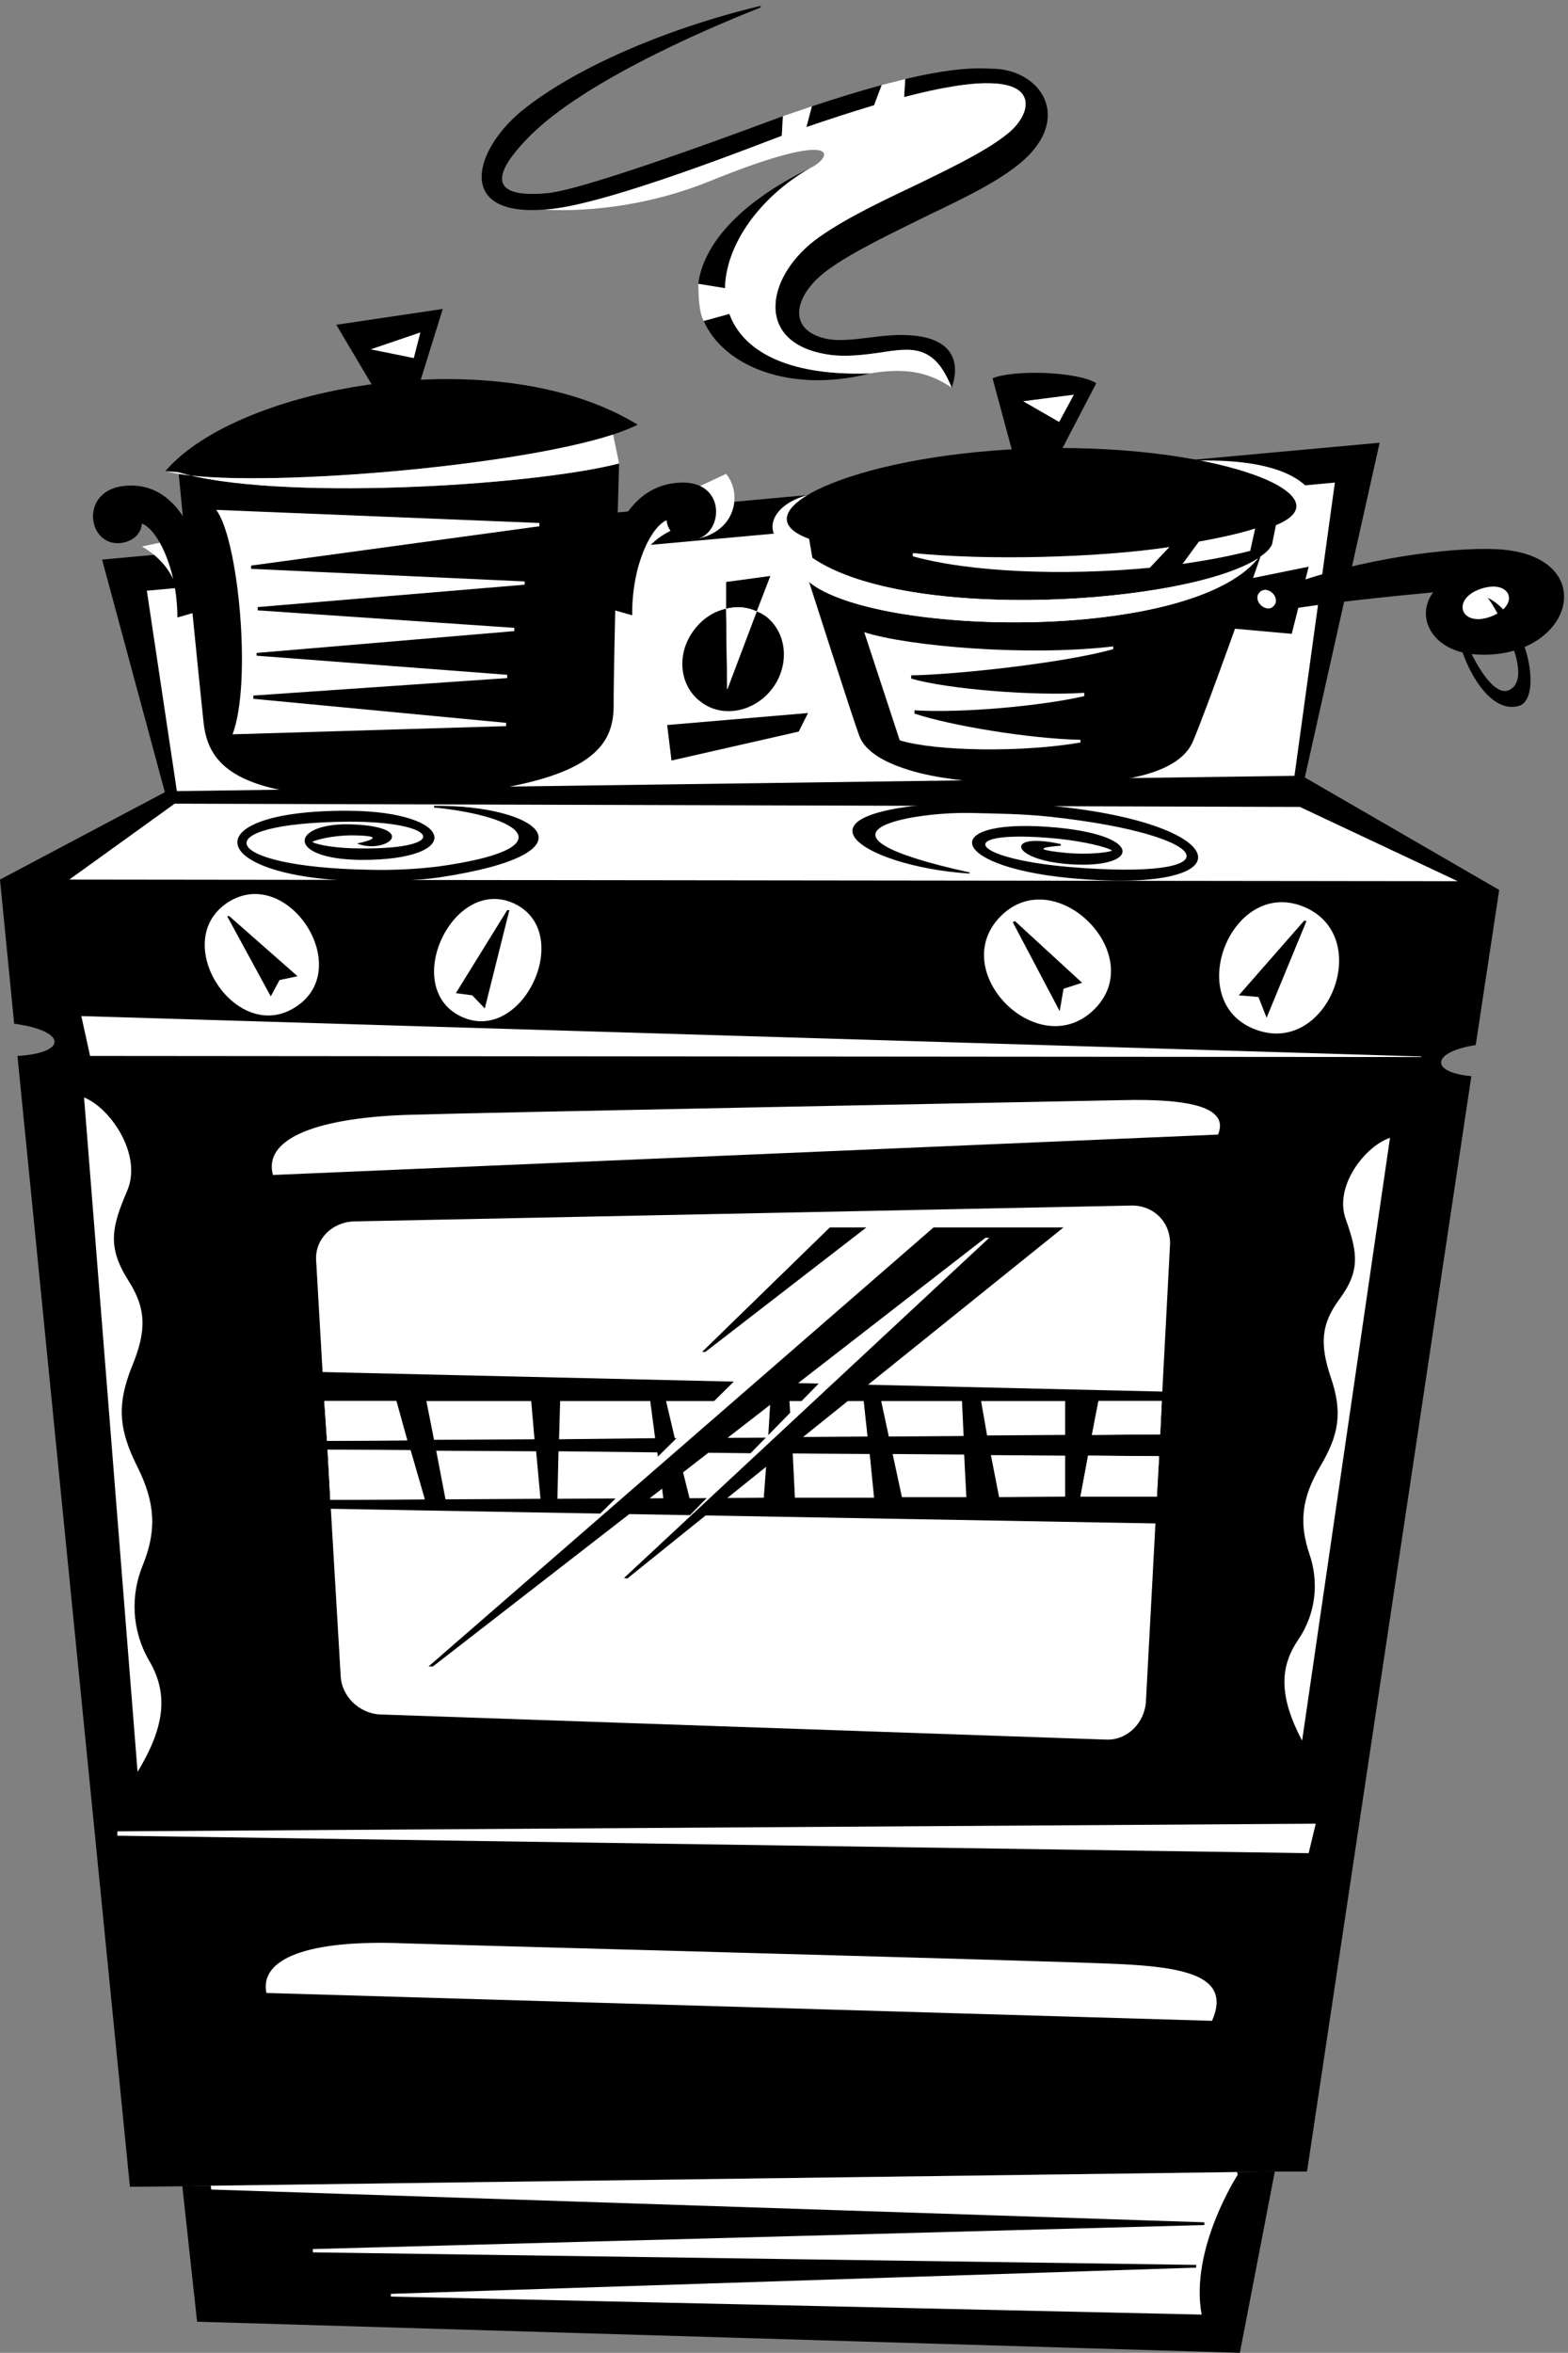
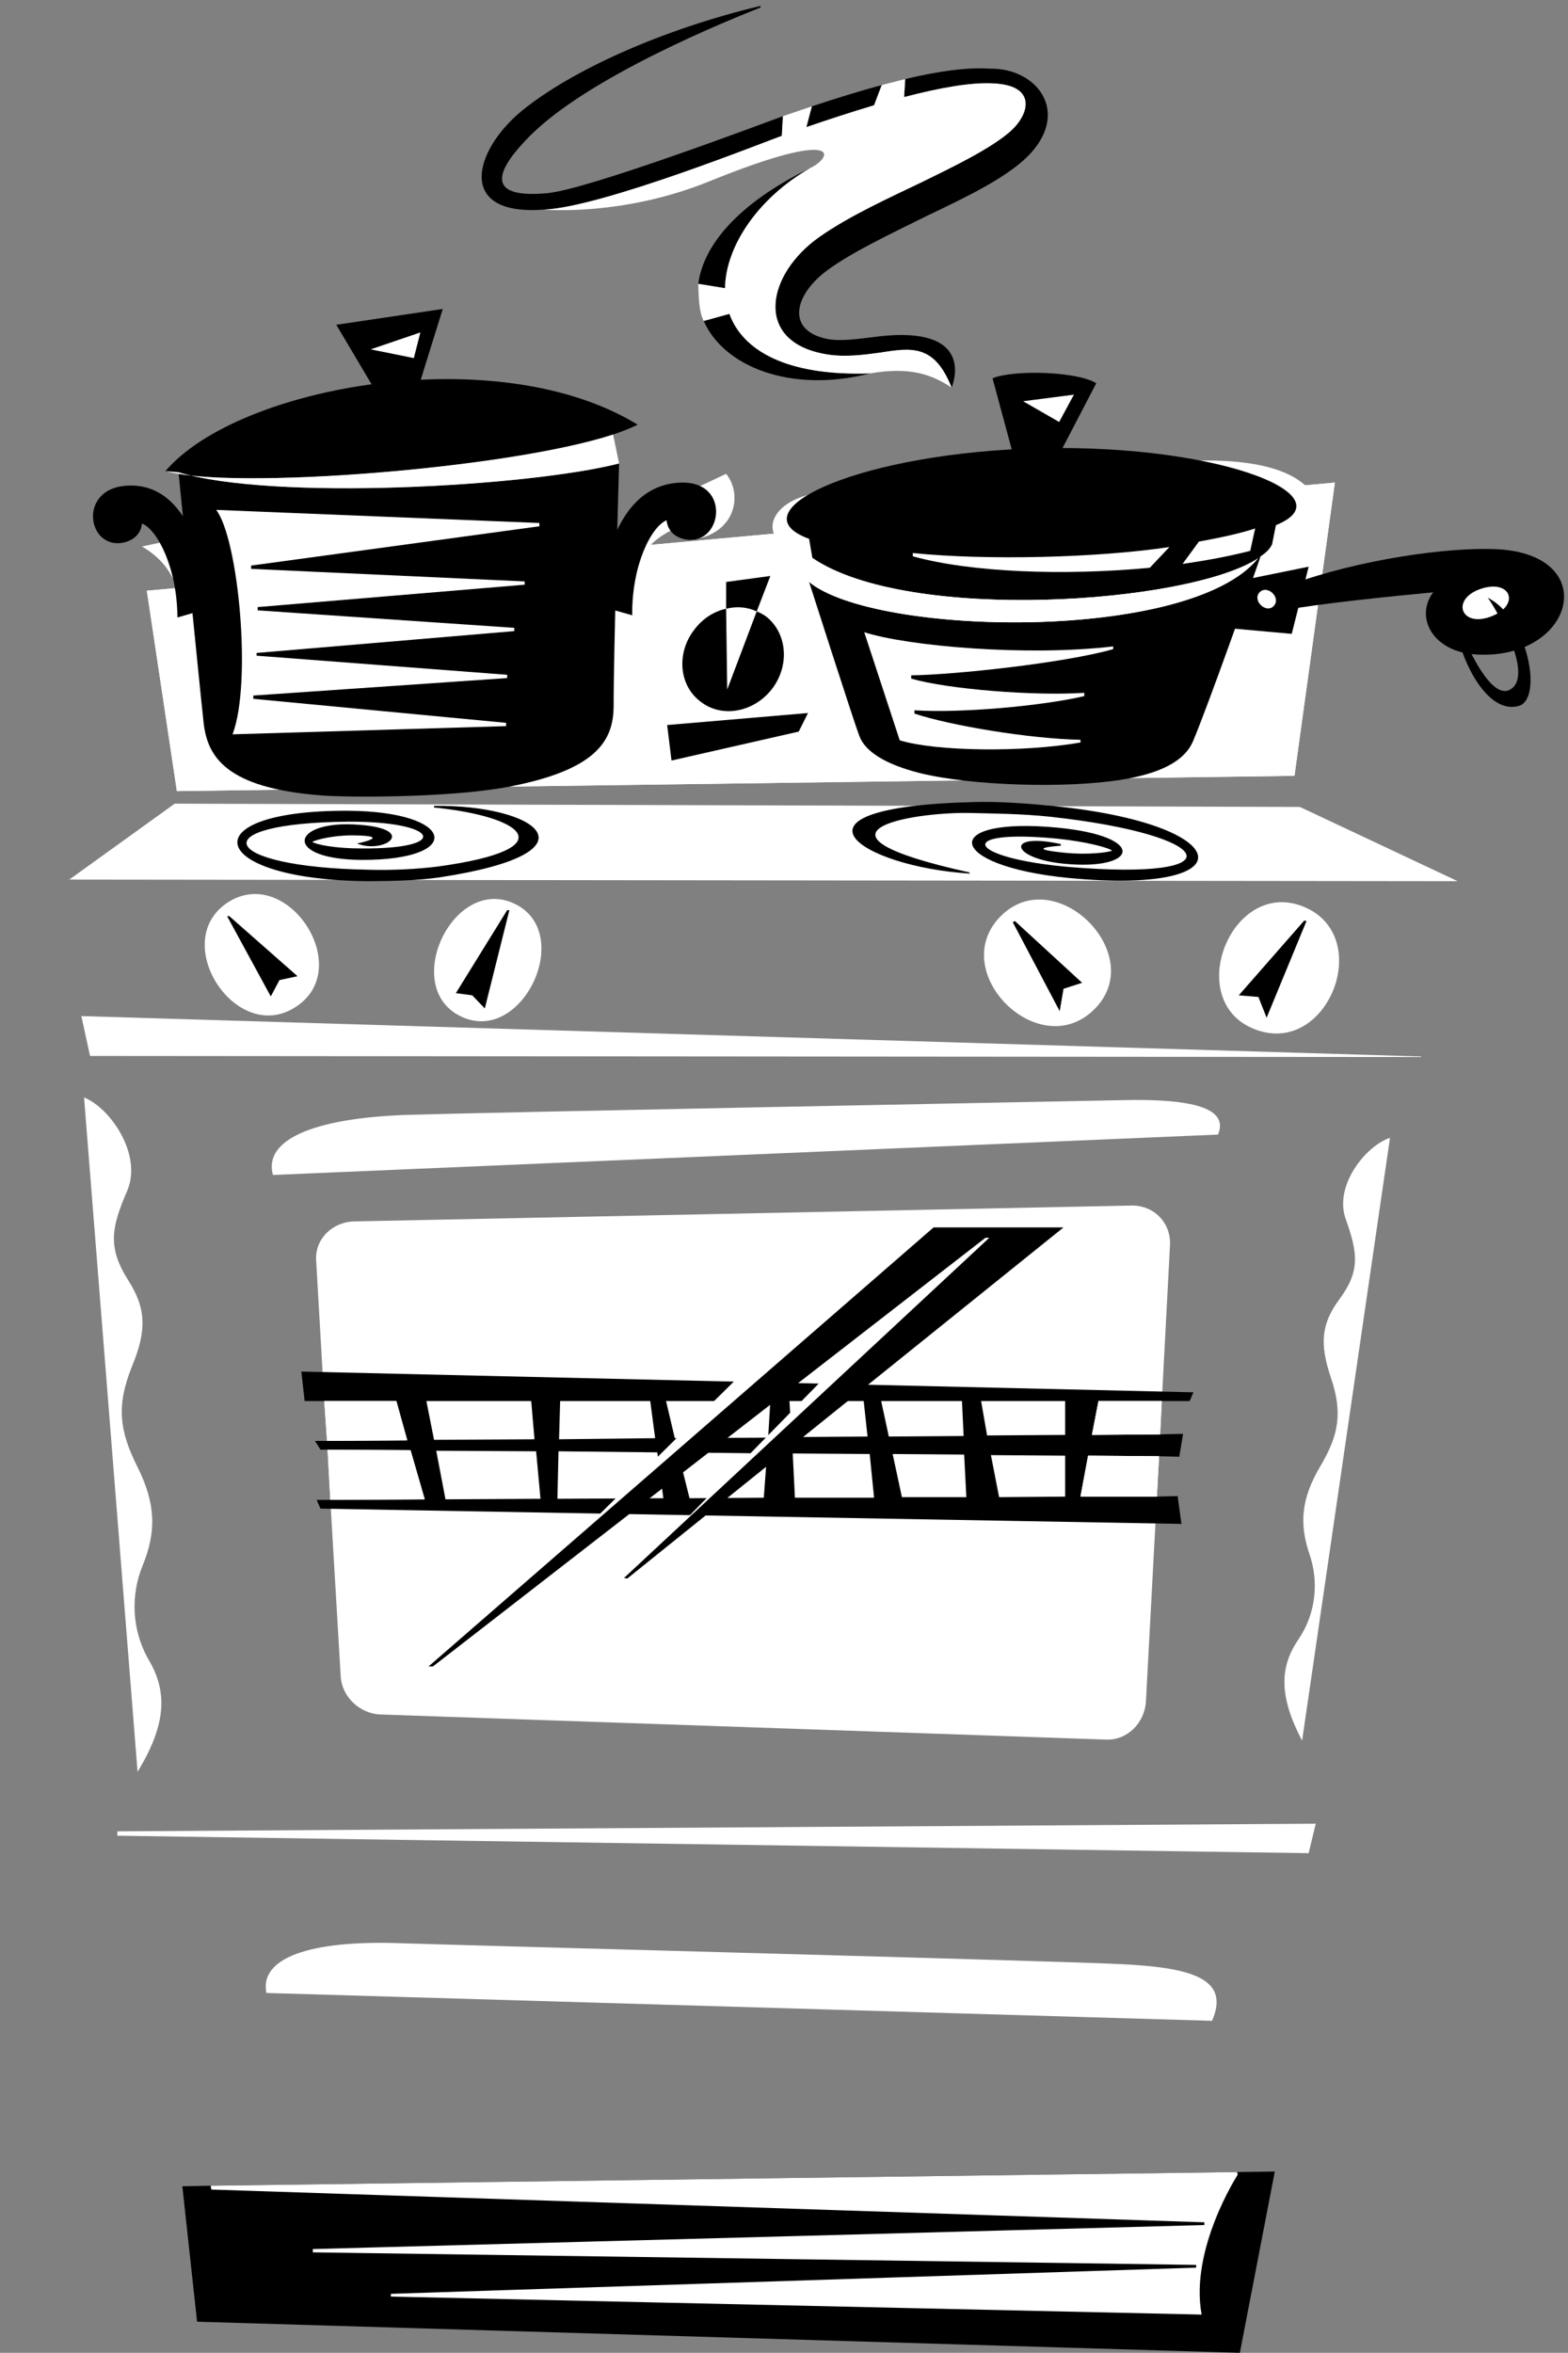
<svg xmlns="http://www.w3.org/2000/svg" xml:space="preserve" width="381.973" height="573.067">
  <rect width="100%" height="100%" fill="#808080" stroke="none" />
  <path d="M1343.25 3784.25c1.19 77.39 61.21 165.56 156 220-135.37-66.27-196.12-143.52-205-212l49-8m8-47-47-13c36.17-82.83 158.47-133.39 305-96-154.75-5.35-234.1 42.88-258 109m151 380-10-38c38.95 13.35 81.41 27.27 124 40l14 37c-40.73-10.94-83.52-24.31-128-39m-53-18c-32.32-11.74-357.87-134.62-432-141-117.25-10.75-89.75 44.25-38 98 107.59 114.81 383.41 223.89 429 242v3c-180.49-43.2-345.79-117.78-437-192-88.367-72.48-121.988-193.7 41-181 105.25 4.25 407.78 125.47 435 135l2 36" style="fill:#000;fill-opacity:1;fill-rule:nonzero;stroke:none" transform="matrix(.133 0 0 -.133 -2.033 573.5)" />
  <path d="M1829.25 4186.25c-42.01 3-95.63-4.61-156-19l-2-33c63.63 16.63 122.84 27.54 164 25 79.9-3.79 66.55-57.52 28-90-36.73-30.89-100.13-61.65-158-90-61.47-29.56-134.09-62.37-189-101-96.46-67.57-120.74-189.35 7-214 36.8-7.68 76.72-1.64 104 2 57.84 9.17 99.57 15.45 131-64 0 0 52.58 120.1-147 92-32.68-4-64.56-8.25-89-1-66.83 18.47-50.5 81.36 10 125 44.22 32.22 112.04 64.5 184 100 71.93 34.32 140.79 67.73 181 107 80.53 80.64 17.75 162.25-68 161" style="fill:#000;fill-opacity:1;fill-rule:nonzero;stroke:none" transform="matrix(.133 0 0 -.133 -2.033 573.5)" />
  <path d="M1343.25 3784.25c1.19 77.39 61.21 165.56 156 220 43.25 20.75 58.77 74.48-184-24-160.25-65.25-303-52-303-52 105.25 4.25 407.78 125.47 435 135l2 36 53 18-10-38c38.95 13.35 81.41 27.27 124 40l14 37 43 11-2-33c63.63 16.63 122.84 27.54 164 25 79.9-3.79 66.55-57.52 28-90-36.73-30.89-100.13-61.65-158-90-61.47-29.56-134.09-62.37-189-101-96.46-67.57-120.74-189.35 7-214 36.8-7.68 76.72-1.64 104 2 57.84 9.17 99.57 15.45 131-64-38.25 25.25-77.93 37.94-149 26-154.75-5.35-234.1 42.88-258 109l-47-13c-9.33 17.59-9.25 45.75-10 68l49-8m-1004-921-55 367 2176 198-74-537-2047-28" style="fill:#fff;fill-opacity:1;fill-rule:nonzero;stroke:none" transform="matrix(.133 0 0 -.133 -2.033 573.5)" />
  <path d="m401.25 309.25 1880 25 69 1-64-332-1910 57-27 248 52 1" style="fill:#000;fill-opacity:1;fill-rule:nonzero;stroke:none" transform="matrix(.133 0 0 -.133 -2.033 573.5)" />
-   <path d="m2718.25 2398.25 43 284-356 206 137 613-2340-214 115-426-302-160 26-264c96.469-12.85 98.582-53.68 6-59l206-2071 96 1 52 1 1880 25 69 1h59l301 2006c-76.86 6.88-73.37 44.2 8 57" style="fill:#000;fill-opacity:1;fill-rule:nonzero;stroke:none" transform="matrix(.133 0 0 -.133 -2.033 573.5)" />
  <path d="m339.25 2863.25-55 367 2176 198-74-537-2047-28m218-395c109.41 70.91-15.652 262.02-125 191-108.914-71.81 16.145-262.92 125-191" style="fill:#fff;fill-opacity:1;fill-rule:nonzero;stroke:none" transform="matrix(.133 0 0 -.133 -2.033 573.5)" />
  <path d="m511.25 2487.25-80 147h4l125-110-33-7-16-30" style="fill:#000;fill-opacity:1;fill-rule:nonzero;stroke:none" transform="matrix(.133 0 0 -.133 -2.033 573.5)" />
  <path d="M2020.25 2464.25c99.35 99.51-71.98 270.18-172 170-100.74-101.35 70.59-272.02 172-170m-1160-14c111.98-52.56 209.06 154.18 97 207-112.305 52.54-209.383-154.21-97-207" style="fill:#fff;fill-opacity:1;fill-rule:nonzero;stroke:none" transform="matrix(.133 0 0 -.133 -2.033 573.5)" />
  <path d="m850.25 2493.25 94 152h4l-45-180-23 24-30 4m1147 19-123 113-4-2 86-163 7 41 34 11" style="fill:#000;fill-opacity:1;fill-rule:nonzero;stroke:none" transform="matrix(.133 0 0 -.133 -2.033 573.5)" />
  <path d="M2313.25 2427.25c134.11-52.77 222.17 172.45 88 225-131.48 51.32-219.54-173.9-88-225" style="fill:#fff;fill-opacity:1;fill-rule:nonzero;stroke:none" transform="matrix(.133 0 0 -.133 -2.033 573.5)" />
  <path d="m2284.25 2489.25 120 137 4-1-73-177-15 38-36 3m-866 694c-5.31 3.65-10.86 6.89-17 9l-54-143-2 148c-21.58-4.68-42.68-17.59-58-38-33.41-42.82-28.57-102.24 11-132 38.79-30.62 97.48-20.16 131 23 32.91 43.03 28.07 102.45-11 133" style="fill:#000;fill-opacity:1;fill-rule:nonzero;stroke:none" transform="matrix(.133 0 0 -.133 -2.033 573.5)" />
  <path d="m1401.25 3192.25 25 65-81-11v-49c19.36 4.73 38.93 3.3 56-5" style="fill:#000;fill-opacity:1;fill-rule:nonzero;stroke:none" transform="matrix(.133 0 0 -.133 -2.033 573.5)" />
-   <path d="M1401.25 3192.25c-17.07 8.3-36.64 9.73-56 5l2-148 54 143" style="fill:#fff;fill-opacity:1;fill-rule:nonzero;stroke:none" transform="matrix(.133 0 0 -.133 -2.033 573.5)" />
  <path d="m1237.25 2984.25 258 22-17-34-233-53-8 65" style="fill:#000;fill-opacity:1;fill-rule:nonzero;stroke:none" transform="matrix(.133 0 0 -.133 -2.033 573.5)" />
  <path d="M2041.25 1126.25c38.28-1.72 71.15 30.39 73 71l20 374 4 73 2 41 3 61 15 285c2.3 41.45-29.57 73.98-71 73l-1422-29c-40.789-.46-72.66-31.77-71-70l15-260 5-72 1-16 5-92 19-322c1.488-37.85 34.367-69.57 73-71l1329-46" style="fill:#fff;fill-opacity:1;fill-rule:nonzero;stroke:none" transform="matrix(.133 0 0 -.133 -2.033 573.5)" />
  <path d="M2143.25 1746.25h51l7 16-1634 38 6-54h168l20-72-148-1h-21l10-16h12l153-1 26-90-173-1h-25l7-16 1577-28-7 51-39-1h-139l14 75 129-1 38-1 7 42-42-1-125-1 12 62h116" style="fill:#000;fill-opacity:1;fill-rule:nonzero;stroke:none" transform="matrix(.133 0 0 -.133 -2.033 573.5)" />
  <path d="m1422.25 1679.25-171-1-16 68h191l-4-67m39 67h136l7-65-139-1-4 66m-246-68-176-2 2 70h165l9-68m4-26 11-84-194-1 2 87 181-2m38 0 163-2-6-81-136-1-21 84m210-2 141-1 8-80h-145l-4 81m183-1 131-1 4-78h-118l-17 79m-7 32-14 65h148l3-64-137-1m-847 65h192l6-70-184-1-14 71m18-91 183-1 8-87-174-1-17 89m1152-84-121-1-15 77 136-1v-75m0 113-143-1-11 63h154v-62" style="fill:#000;fill-opacity:1;fill-rule:nonzero;stroke:none" transform="matrix(.133 0 0 -.133 -2.033 573.5)" />
  <path d="m1422.25 1679.25-171-1-16 68h191l-4-67m39 67h136l7-65-139-1-4 66m-246-68-176-2 2 70h165l9-68m4-26 11-84-194-1 2 87 181-2m38 0 163-2-6-81-136-1-21 84m210-2 141-1 8-80h-145l-4 81m183-1 131-1 4-78h-118l-17 79m-7 32-14 65h148l3-64-137-1m-847 65h192l6-70-184-1-14 71m18-91 183-1 8-87-174-1-17 89m1152-84-121-1-15 77 136-1v-75m0 113-143-1-11 63h154v-62m167-113h-139l14 75 129-1 1-1-4-73h-1m10 175h-116l-12-62 125 1 3 61m-1523-181 173 1-26 90-153 1h1l5-92m-7 108 148 1-20 72h-132v-1l5-72h-1" style="fill:#fff;fill-opacity:1;fill-rule:nonzero;stroke:none" transform="matrix(.133 0 0 -.133 -2.033 573.5)" />
-   <path d="m1535.25 2064.25-234-228h6l295 228h-67" style="fill:#000;fill-opacity:1;fill-rule:nonzero;stroke:none" transform="matrix(.133 0 0 -.133 -2.033 573.5)" />
  <path d="m1481.25 1821.25-408-324-8-6 340 336 76-6m117-26-325-265-6-5 274 280 57-10" style="fill:#fff;fill-opacity:1;fill-rule:nonzero;stroke:none" transform="matrix(.133 0 0 -.133 -2.033 573.5)" />
  <path d="M1725.25 2064.25h238l-799-643-6 1 669 623h-7l-1012-785h-8l925 804" style="fill:#000;fill-opacity:1;fill-rule:nonzero;stroke:none" transform="matrix(.133 0 0 -.133 -2.033 573.5)" />
  <path d="M2618.25 2376.25v1l-2454 74 16-73 2438-2m-2388-1426v8l2195 14-13-54-2182 32m273-288c-12.914 62.863 75.754 97.695 250 91 120.34-4.016 1209.26-32.68 1311-38 129.75-5.973 205.75-24.973 171-104l-1732 51m12 1498c-17.391 62.47 68.547 103.57 243 110 120.141 4.02 1208.31 25.02 1310 27 130.01 3.36 198.58-14.14 178-63l-1731-74m-346 142 98-1235c52.086 85.36 55.48 145.37 21 204-33.039 57.11-33.039 121.23-12 173 26.09 63.43 24.086 114.48-9 181-33.414 66.48-39.328 112.42-10 185 26.461 64.36 26.461 104.73-7 157-38.715 61.15-30.664 97.36-2 164 28.336 66.36-31.039 151.86-79 171m2392-74-161-1104c-42.13 80.19-41.71 134.27-7 185 33.43 49.33 37.17 106.91 21 155-19.95 58.09-15.16 103.82 19 162 34.06 57.43 42.12 98.34 19 165-19.61 59.54-17.25 95.79 16 141 38.98 52.49 33.78 85.47 12 147-22.28 61.2 36.69 134.56 81 149m-2160-1919 1880 25 1-5s-88.25-136.137-66-256l-1485 33v5l1475 48v5l-1618 23v6l1633 44v5l-1819 60-1 7m-259 2392 193 139 2061-6 289-136-2543 3" style="fill:#fff;fill-opacity:1;fill-rule:nonzero;stroke:none" transform="matrix(.133 0 0 -.133 -2.033 573.5)" />
  <path d="M810.25 2836.25v-3c164.277-16.37 241.6-75.69 8-108-39.297-4.94-83.328-7.19-128-6-275.25 4.92-306.082 85.75-37 88 166.098.88 189.777-50.33 24-49-47.695-.13-83.355 7.21-90 12 6.512 3.87 37.633 12.04 74 12 77.273-.84 8-15 8-15 52.113-20.62 116.582 29.42-7 35-114.742 5-127.398-63.78 15-65 189.992-.63 173.629 88.74-24 90-290.758 1.47-261.691-126.84 37-129 45.895.23 90.141 1.3 130 7 298.92 45.58 180.38 133.14-10 131m981-124v2c-327.8 72.4-107.42 110.73-1 109 46.01-1.09 97.32-1.41 149-7 308.25-33.75 343.25-117.81 35-92-189.98 16.41-212.46 70.15-23 52 54.27-5.55 94.58-16.66 101-22-7.07-3.29-43.59-8.12-86-4-75.51 7.57-22.99 11.82-8 13v3c-102 22.5-93.4-26.32 6-36 134.43-13.07 154.73 49.67-11 66-218.28 21.02-207.7-69.71 19-92 332.18-32.07 310.58 98.78-31 132-50 4.88-98.28 8.19-142 7-371.75-9.5-209.25-118.25-8-131" style="fill:#000;fill-opacity:1;fill-rule:nonzero;stroke:none" transform="matrix(.133 0 0 -.133 -2.033 573.5)" />
  <path d="M275.25 3311.25c32.211-18.77 55.961-44.89 68-88l8 104-76-16m1070 133c30.96-37.77 17.87-111.39-65-121l-11 26c-23.66-4.52-66.41-28.27-78-59l-19 73 173 81" style="fill:#fff;fill-opacity:1;fill-rule:nonzero;stroke:none" transform="matrix(.133 0 0 -.133 -2.033 573.5)" />
  <path d="M342.25 3447.25s37.668-382.77 46-459c7.02-61.73 40.535-119.73 217-133 39.449-3.34 229.75-5.25 342 16 159.89 30.75 191.7 83.51 192 148-.3 88.01 10 444 10 444-166.762-42.52-634.02-68.64-807-16" style="fill:#000;fill-opacity:1;fill-rule:nonzero;stroke:none" transform="matrix(.133 0 0 -.133 -2.033 573.5)" />
  <path d="M1183.25 3534.25c-11.9-5.85-27.25-12.01-45-18-192.871-63.07-697.902-101.75-820-67 133.555 156.73 609.266 242.23 865 85" style="fill:#000;fill-opacity:1;fill-rule:nonzero;stroke:none" transform="matrix(.133 0 0 -.133 -2.033 573.5)" />
  <path d="m775.25 3582.25 51 164-195-29 83-140 61 5" style="fill:#000;fill-opacity:1;fill-rule:nonzero;stroke:none" transform="matrix(.133 0 0 -.133 -2.033 573.5)" />
  <path d="M411.25 3378.25c40.555-52.52 65.926-316.14 30-411l501 15v6l-463 44v6l465 32v6l-459 35v5l472 40v6l-470 32v6l489 41v6l-501 23v6l528 72v6l-592 24" style="fill:#fff;fill-opacity:1;fill-rule:nonzero;stroke:none" transform="matrix(.133 0 0 -.133 -2.033 573.5)" />
  <path d="M1268.25 3428.25c81.99-1.59 70.37-104.89 12-105-20.79.11-41.93 11.98-44 36-28.06-11.55-64-82.21-63-174l-60 17s6.75 227.75 155 226m-1025-6c-80.5-7.88-69.156-105.44-12-105 20.965.44 42.004 12.55 44 36 28.02-10.64 64.59-80.89 65-172l59 17s-11.785 237.79-156 224" style="fill:#000;fill-opacity:1;fill-rule:nonzero;stroke:none" transform="matrix(.133 0 0 -.133 -2.033 573.5)" />
  <path d="m785.25 3703.25-12-47-79 16zm353-187c-192.871-63.07-697.902-101.75-820-67l24-2c172.98-52.64 640.238-26.52 807 16l-11 53m333-212c-64.16 19.11-54.66 87.98 40 105l-40-105m729 164c144.95 4.73 201.96-30.89 221-64l-109-14-112 78" style="fill:#fff;fill-opacity:1;fill-rule:nonzero;stroke:none" transform="matrix(.133 0 0 -.133 -2.033 573.5)" />
  <path d="M1497.25 3246.25s81.37-254.18 92-282c10.62-28.84 48.44-52.23 111-68 93.8-23.22 267.7-28.59 370-12 66.72 10.84 113.84 32.28 130 70 25.97 60.6 109.34 296.05 124 339-1.26-1.5-3.02-2.68-5-4-125.12-153.84-701.03-142.67-822-43" style="fill:#000;fill-opacity:1;fill-rule:nonzero;stroke:none" transform="matrix(.133 0 0 -.133 -2.033 573.5)" />
  <path d="M1891.25 3490.25c-320.12-13.71-526.77-116.58-394-165l6-35c174.88-119.63 687.18-84.33 816-1 1.98 1.32 3.74 2.5 5 4 10.33 6.81 17.52 14.27 21 22l7 35c136.68 55.71-119.23 153.82-461 140" style="fill:#000;fill-opacity:1;fill-rule:nonzero;stroke:none" transform="matrix(.133 0 0 -.133 -2.033 573.5)" />
  <path d="m1874.25 3467.25-41 152c37.75 16.02 154.91 12.85 190-9l-76-146-73 3m415-218 123 25-31-123-133 12 41 86" style="fill:#000;fill-opacity:1;fill-rule:nonzero;stroke:none" transform="matrix(.133 0 0 -.133 -2.033 573.5)" />
  <path d="M2381.25 3242.25c123.08 44.69 284.64 68.28 376 64 191.56-9.87 142.62-200.29-34-193-82.75 2.69-117.59 67.61-83 114-72.59-6.81-199.25-19.48-269-32l10 47" style="fill:#000;fill-opacity:1;fill-rule:nonzero;stroke:none" transform="matrix(.133 0 0 -.133 -2.033 573.5)" />
  <path d="M2744.25 3182.25c57.07 20.26 39.19 70.94-18 51-53.3-19.06-35.41-69.74 18-51m-1146-28 65-198c66.73-20.44 226.1-22.28 331-4v5c-92.39 1.76-238.25 25.92-304 48v6c84.86-5.45 232.55 7.72 311 26v6c-90.95-5.98-248.39 6.28-317 26v6c76.63.94 279.25 22.14 370 48v5c-157.92-18.64-376.42.36-456 26m750 48c14.25 15.39-11.96 39.8-26 25-13.87-15.17 12.34-39.58 26-25" style="fill:#fff;fill-opacity:1;fill-rule:nonzero;stroke:none" transform="matrix(.133 0 0 -.133 -2.033 573.5)" />
  <path d="M2740.25 3217.25c11.89-14.14 87.25-142.25 41-168-40.52-23.68-94.97 115.64-98 131-8.25-35.25 44.27-180.33 114-161 45.25 13.25 15.25 163.25-57 198" style="fill:#000;fill-opacity:1;fill-rule:nonzero;stroke:none" transform="matrix(.133 0 0 -.133 -2.033 573.5)" />
  <path d="M2157.25 3310.25c-129.02-19.58-333.73-24.9-470-11v-6c104.58-29.2 275.25-36.05 434-21l36 38m54 10-30-41c43.46 6.33 85.28 14.02 124 24l9 41c-22.43-7.56-58.37-16-103-24m-229 269-93-12 66-38z" style="fill:#fff;fill-opacity:1;fill-rule:nonzero;stroke:none" transform="matrix(.133 0 0 -.133 -2.033 573.5)" />
  <path d="M1503.25 3290.25c174.88-119.63 687.18-84.33 816-1-125.12-153.84-701.03-142.67-822-43l6 44" style="fill:#fff;fill-opacity:1;fill-rule:nonzero;stroke:none" transform="matrix(.133 0 0 -.133 -2.033 573.5)" />
</svg>